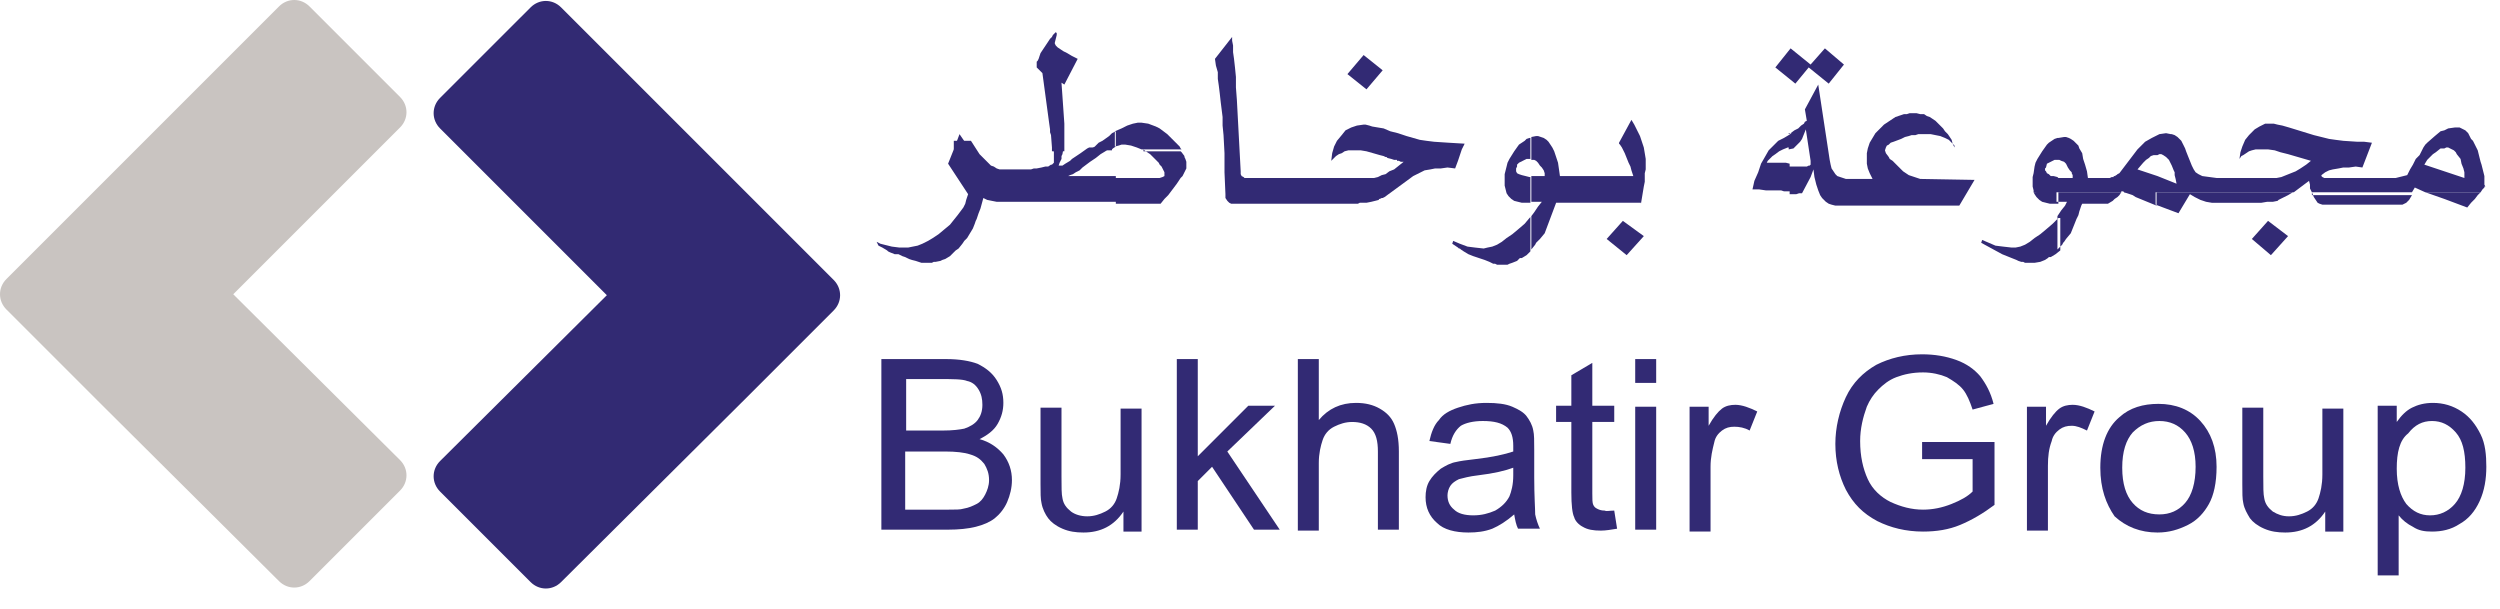
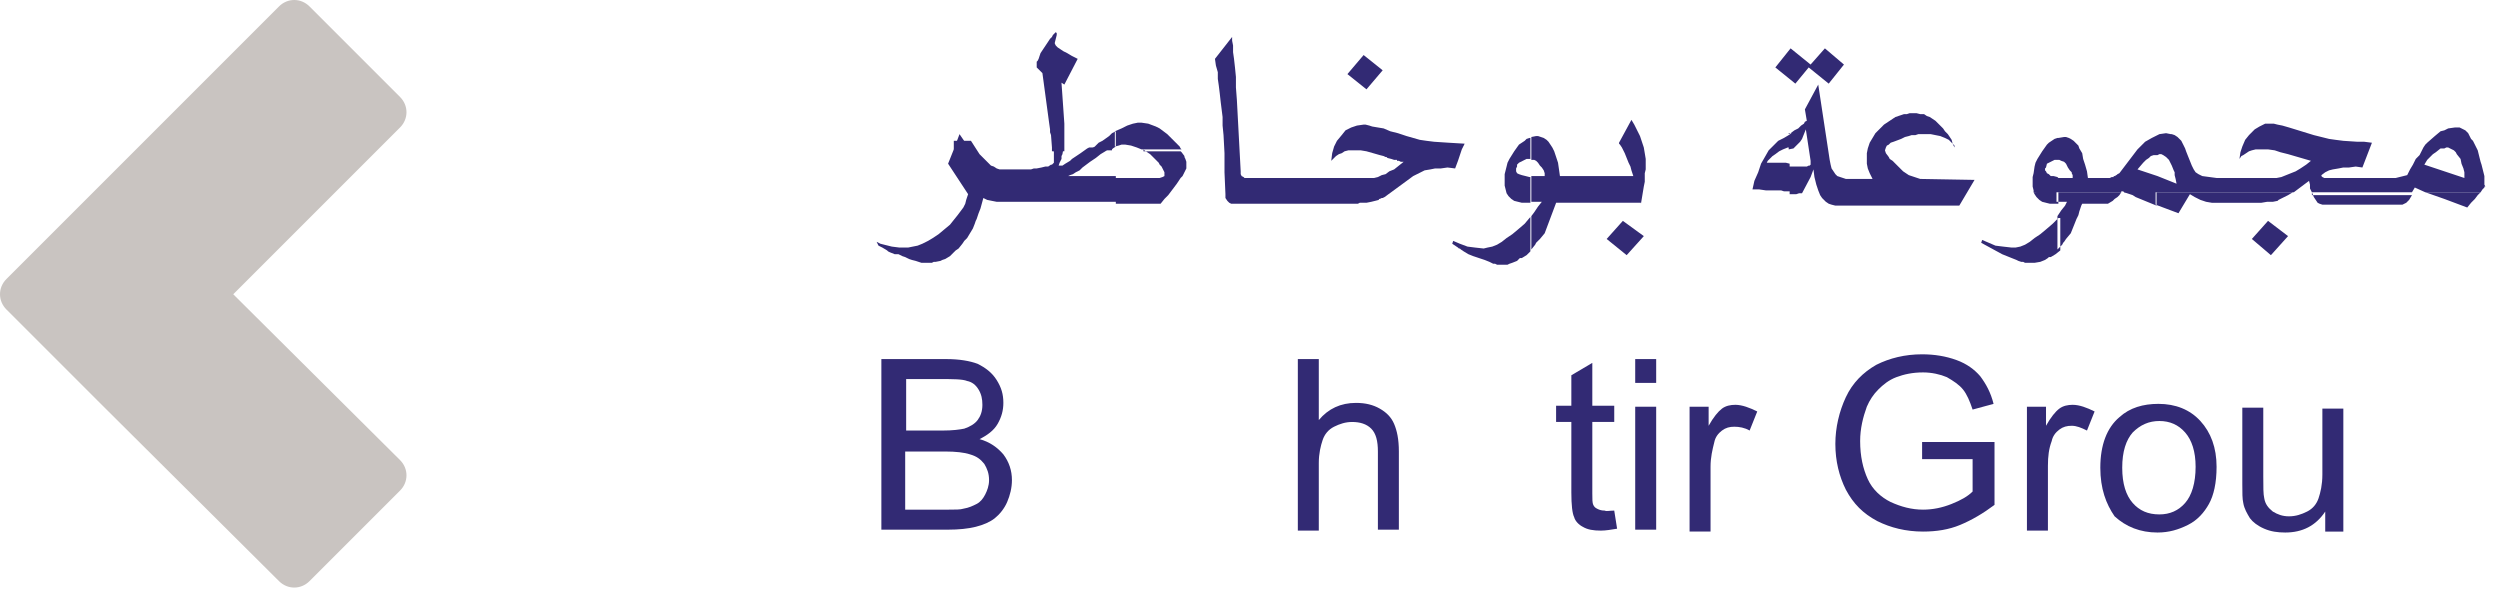
<svg xmlns="http://www.w3.org/2000/svg" width="119" height="29" viewBox="0 0 119 29" fill="none">
  <path fill-rule="evenodd" clip-rule="evenodd" d="M85.232 2.302L84.506 3.21L85.459 3.981L86.094 3.21L87.046 3.981L87.772 3.073L86.865 2.302L86.184 3.073L85.232 2.302Z" fill="#322A74" />
  <path fill-rule="evenodd" clip-rule="evenodd" d="M64.908 2.62L64.137 3.527L65.044 4.253L65.815 3.346L64.908 2.62Z" fill="#322A74" />
  <path fill-rule="evenodd" clip-rule="evenodd" d="M96.8 9.152L96.845 9.243L96.936 9.379L97.072 9.515L97.208 9.606L97.39 9.652L97.571 9.697H97.979V9.152H100.973L100.883 9.289L100.792 9.379L100.656 9.47L100.565 9.561L100.338 9.697H100.202H100.111H99.113L99.068 9.788L99.023 9.924L98.977 10.06L98.932 10.241L98.841 10.423L98.751 10.65L98.66 10.876L98.569 11.103L98.342 11.375L98.251 11.511L98.206 11.557L98.161 11.648L97.934 11.874V10.287L98.115 10.014L98.297 9.788L98.342 9.697L98.388 9.606H97.889V9.062L96.8 9.152ZM101.11 9.152L101.246 9.198L101.382 9.243L101.518 9.289L101.654 9.379L102.652 9.788V9.152H109.139L108.912 9.289L108.731 9.379L108.549 9.47L108.459 9.515L108.413 9.561L108.187 9.606H108.05H107.914L107.642 9.652H107.461H107.37H107.325H107.143H107.098H107.052H107.007H105.283L105.011 9.606L104.739 9.515L104.467 9.379L104.24 9.243L103.695 10.15L102.607 9.742V9.107H101.11V9.152ZM110.047 9.152L110.137 9.379L110.228 9.515L110.319 9.652L110.409 9.697L110.546 9.742H113.948H113.993H114.039H114.084H114.129H114.22H114.356L114.447 9.697L114.538 9.652L114.583 9.606L114.628 9.561L114.674 9.515L114.81 9.289H110.047V9.152ZM115.445 9.152L116.352 9.47V9.152H118.076L117.94 9.289L117.804 9.47L117.623 9.652L117.441 9.878L116.352 9.47V9.152H115.445ZM97.979 10.377L97.843 10.514L97.707 10.65L97.39 10.922L97.117 11.149L96.845 11.33L96.618 11.511L96.391 11.648L96.165 11.738L95.938 11.784H95.756L95.348 11.738L94.985 11.693L94.668 11.557L94.35 11.421L94.305 11.557L95.303 12.101L95.53 12.192L95.756 12.283L95.983 12.373L96.074 12.419L96.21 12.464H96.301L96.391 12.51H96.573H96.618H96.709H96.845L97.117 12.464L97.344 12.373L97.48 12.283L97.526 12.237H97.616L97.843 12.101L98.07 11.92V10.377H97.979Z" fill="#322A74" />
  <path fill-rule="evenodd" clip-rule="evenodd" d="M97.979 9.153V8.472L97.933 8.427L97.752 8.381H97.616L97.525 8.291L97.434 8.245L97.389 8.155L97.344 8.109V8.018L97.389 7.973L97.434 7.792L97.616 7.701L97.797 7.61H97.979V6.567H97.933L97.797 6.612L97.661 6.703L97.525 6.794L97.434 6.884L97.208 7.202L96.981 7.565L96.89 7.746L96.845 7.928L96.799 8.245L96.754 8.427V8.608V8.88L96.799 9.062V9.153H97.979V8.472H98.16H98.251H98.342H98.523H98.569H98.659V8.336L98.614 8.245V8.2L98.523 8.109L98.432 7.973L98.342 7.792L98.251 7.701L98.115 7.655L98.024 7.61H97.979V6.567L98.251 6.521H98.342L98.478 6.567L98.569 6.612L98.705 6.703L98.795 6.794L98.931 6.93L98.977 7.066L99.113 7.293L99.158 7.565L99.249 7.837L99.34 8.155L99.385 8.472H100.247H100.338H100.429L100.519 8.427H100.565H100.61V8.381H100.655H100.701V8.336H100.746L100.791 8.291L100.882 8.245L101.744 7.111L101.926 6.93L102.107 6.748L102.425 6.567L102.697 6.431V7.383H102.515L102.379 7.429L102.288 7.519L102.152 7.61L102.016 7.746L101.744 8.064L102.697 8.381V9.153H109.184L109.91 8.608L109.955 8.79V8.971L110.046 9.153H114.809L114.945 8.926L115.445 9.153H116.352V8.155L117.305 8.472V8.2L117.259 8.018L117.168 7.792L117.123 7.565L116.942 7.338L116.896 7.247L116.805 7.156L116.715 7.111L116.624 7.066L116.533 7.02H116.443L116.352 7.066V6.204L116.533 6.113L116.851 6.068H117.032H117.078L117.168 6.113L117.35 6.204L117.441 6.295L117.486 6.34L117.622 6.612L117.713 6.703L117.804 6.884L117.94 7.156L118.03 7.519L118.076 7.701L118.121 7.837L118.212 8.2L118.257 8.381V8.517V8.699V8.744V8.79L118.303 8.88H118.257V8.926L118.166 9.016L118.076 9.153H116.352V8.155L115.399 7.837L115.535 7.61L115.671 7.474L115.807 7.338L115.944 7.247L116.17 7.066H116.352V6.204L116.17 6.249L115.898 6.476L115.535 6.794L115.445 6.884L115.354 7.02L115.263 7.202L115.172 7.383L114.991 7.565L114.855 7.837L114.719 8.064L114.583 8.336L114.038 8.472H110.817H110.727H110.636L110.545 8.427L110.5 8.381V8.336L110.681 8.2L110.863 8.109L111.044 8.064L111.316 8.018L111.543 7.973H111.815L112.133 7.928L112.45 7.973L112.904 6.794L112.541 6.748H112.496H112.45H112.36H112.224L111.543 6.703L111.18 6.657L110.863 6.612L110.137 6.431L108.957 6.068L108.64 5.977L108.413 5.932L108.231 5.886H108.141H107.823L107.551 6.022L107.324 6.158L107.052 6.431L106.87 6.657L106.734 6.975L106.644 7.247L106.598 7.565L106.689 7.429L106.78 7.383L106.916 7.293L107.052 7.202L107.188 7.156L107.369 7.111H107.732H107.959L108.277 7.156L108.549 7.247L108.912 7.338L110.001 7.655L109.774 7.837L109.502 8.018L109.275 8.155L109.048 8.245L108.821 8.336L108.594 8.427L108.367 8.472H108.186H105.509L104.829 8.381L104.648 8.291L104.511 8.2L104.421 8.064L104.33 7.882L104.239 7.655L104.148 7.429L104.058 7.202L104.012 7.066L103.922 6.884L103.876 6.794L103.831 6.703L103.786 6.657L103.649 6.521L103.513 6.431L103.377 6.385H103.332L103.105 6.34L102.788 6.385L102.697 6.431V7.383L102.788 7.338H102.878L102.969 7.383L103.105 7.474L103.241 7.61L103.377 7.882L103.468 8.109L103.513 8.2V8.245V8.336L103.559 8.517L103.604 8.744L102.697 8.381V9.153H101.109L101.064 9.107H101.018H100.973V9.153H97.979Z" fill="#322A74" />
  <path fill-rule="evenodd" clip-rule="evenodd" d="M93.035 7.156V7.066V7.02L92.945 6.839L92.899 6.657L92.809 6.521L92.718 6.385L92.582 6.249L92.491 6.113L92.264 5.886L92.128 5.75L91.992 5.659L91.856 5.569L91.72 5.523L91.584 5.432H91.402L91.221 5.387H91.039H90.903L90.767 5.432H90.631L90.495 5.478L90.223 5.569L90.087 5.659L89.951 5.75L89.678 5.931L89.452 6.158L89.27 6.34L89.134 6.567L88.998 6.793L88.907 7.066L88.862 7.292V7.565V7.791L88.907 8.018L88.998 8.245L89.134 8.517H87.864L87.728 8.472L87.592 8.427L87.456 8.381L87.365 8.29L87.274 8.154L87.183 8.018L87.138 7.837L87.093 7.61L86.548 4.026L85.913 5.206L86.004 5.75L85.913 5.795L85.868 5.886L85.732 5.977L85.596 6.113L85.414 6.204L85.233 6.34L85.142 6.385V7.111L85.369 7.066L85.459 6.975L85.55 6.884L85.686 6.748L85.777 6.612L85.958 6.158L86.185 7.655V7.746V7.791V7.837L86.14 7.882H86.094L86.004 7.928H85.868H85.777H85.732H85.686H85.641H85.55H85.369H85.187V9.243H85.323H85.369H85.414H85.505L85.641 9.198H85.777L86.185 8.427L86.321 8.064L86.367 8.427L86.412 8.608L86.457 8.79L86.503 8.926L86.548 9.062L86.639 9.289L86.73 9.425L86.82 9.515L86.911 9.606L87.047 9.697L87.183 9.742L87.365 9.788H87.501H87.682H93.262L93.988 8.563L91.402 8.517L91.266 8.472L91.13 8.427L90.858 8.336L90.722 8.245L90.586 8.154L90.45 8.018L90.314 7.882L90.087 7.655L89.951 7.565L89.905 7.474L89.769 7.292L89.724 7.156L89.769 7.02L89.814 6.93L89.905 6.884L89.996 6.793L90.132 6.748L90.495 6.612L90.677 6.521L90.858 6.476L90.994 6.431H91.175L91.312 6.385H91.402H91.629H91.901L92.128 6.431L92.355 6.476L92.582 6.567L92.763 6.657L92.899 6.793L93.035 6.93V7.156ZM85.278 6.34L85.142 6.431L84.915 6.567L84.643 6.703L84.416 6.93L84.189 7.156L84.008 7.474L83.826 7.791L83.69 8.2L83.509 8.608L83.418 9.016H83.736L84.053 9.062H84.325H84.597H84.779L84.915 9.107H84.96H85.051H85.187V7.791L85.006 7.746H84.688H84.371H84.099L84.144 7.655L84.235 7.565L84.371 7.429L84.507 7.338L84.688 7.202L84.87 7.111L85.097 7.02H85.142V6.34H85.278Z" fill="#322A74" />
  <path fill-rule="evenodd" clip-rule="evenodd" d="M78.109 9.697L78.155 9.425L78.2 9.152L78.245 8.88L78.291 8.653V8.427V8.245L78.336 8.064V7.882V7.565L78.291 7.292L78.245 7.02L78.155 6.748L78.064 6.476L77.928 6.204L77.792 5.931L77.656 5.705L77.066 6.793V6.839L77.111 6.884L77.202 7.02L77.338 7.292L77.429 7.519L77.52 7.746L77.61 7.928L77.656 8.109L77.701 8.245L77.746 8.381H74.253L74.208 8.064L74.162 7.746L74.072 7.474L73.981 7.202L73.89 7.02L73.8 6.884L73.709 6.748L73.618 6.657L73.482 6.567L73.346 6.521L73.21 6.476H73.119L72.892 6.521V7.61H72.938H73.028L73.119 7.655L73.21 7.746L73.301 7.882L73.391 7.973L73.482 8.109L73.527 8.245V8.381H73.437H73.391H73.21H73.119H73.028H72.892V9.606H73.391L73.21 9.833L73.028 10.105L72.892 10.287V11.874L73.074 11.648L73.119 11.557L73.165 11.511L73.301 11.375L73.527 11.103L74.072 9.651H78.109V9.697ZM72.847 6.567H72.802L72.665 6.612L72.575 6.703L72.439 6.793L72.302 6.884L72.076 7.202L71.849 7.565L71.758 7.746L71.713 7.928L71.622 8.29V8.472V8.608V8.835L71.667 9.016L71.713 9.198L71.803 9.334L71.94 9.47L72.076 9.561L72.257 9.606L72.439 9.651H72.847V8.427H72.802L72.62 8.381L72.439 8.336L72.302 8.29L72.212 8.245L72.166 8.154V8.109V8.018L72.212 7.928V7.837L72.302 7.746L72.484 7.655L72.665 7.565H72.847V6.567ZM72.847 10.332L72.802 10.377L72.575 10.649L72.257 10.922L71.985 11.149L71.713 11.33L71.486 11.511L71.259 11.648L71.032 11.738L70.805 11.784L70.624 11.829L70.216 11.784L69.853 11.738L69.49 11.602L69.172 11.466L69.127 11.602L69.399 11.784L69.445 11.829H69.49L69.535 11.874L69.671 11.965L69.898 12.101L70.125 12.192L70.261 12.237L70.397 12.283L70.533 12.328L70.669 12.373L70.896 12.464L70.987 12.509L71.078 12.555H71.168L71.259 12.6H71.441H71.486H71.577H71.667H71.758L71.849 12.555L71.985 12.509L72.212 12.419L72.302 12.328L72.348 12.283H72.439L72.665 12.146L72.756 12.056L72.847 11.965V10.332Z" fill="#322A74" />
  <path fill-rule="evenodd" clip-rule="evenodd" d="M78.246 11.239L77.248 10.513L76.477 11.375L77.429 12.146L78.246 11.239Z" fill="#322A74" />
  <path fill-rule="evenodd" clip-rule="evenodd" d="M108.911 11.239L107.959 10.513L107.188 11.375L108.095 12.146L108.911 11.239Z" fill="#322A74" />
  <path fill-rule="evenodd" clip-rule="evenodd" d="M45.401 7.111L45.129 7.791L46.082 9.243L46.036 9.379L45.991 9.515L45.946 9.697L45.855 9.878L45.719 10.06L45.583 10.241L45.401 10.468L45.22 10.695L44.947 10.922L44.675 11.149L44.403 11.33L44.176 11.466L43.904 11.602L43.677 11.693L43.45 11.738L43.224 11.784H42.815L42.452 11.738L42.09 11.648L41.908 11.602L41.727 11.511L41.817 11.693L41.999 11.784L42.226 11.92L42.271 11.965L42.362 12.01L42.589 12.101H42.679H42.725H42.77L42.951 12.192L43.087 12.237L43.269 12.328L43.405 12.373L43.587 12.419L43.723 12.464L43.859 12.509H43.995H44.131H44.267H44.358L44.449 12.464H44.539L44.766 12.419L44.857 12.373L44.993 12.328L45.22 12.192L45.401 12.01L45.447 11.965L45.492 11.92L45.628 11.829L45.809 11.602L45.9 11.466L46.036 11.33L46.172 11.103L46.309 10.876L46.399 10.649L46.445 10.513L46.49 10.423L46.535 10.287L46.581 10.15L46.671 9.924L46.807 9.425L46.989 9.515L47.216 9.561L47.443 9.606H47.669H53.113V8.381H50.845L50.936 8.336L51.072 8.29L51.208 8.2L51.389 8.109L51.526 7.973L51.707 7.837L51.889 7.701L52.161 7.519L52.388 7.338L52.614 7.202L52.796 7.066L52.932 7.02H51.843L51.752 7.066L51.435 7.292L51.299 7.383L51.163 7.474L51.026 7.565L50.936 7.655L50.709 7.791L50.573 7.882H50.482H50.437H50.391L50.437 7.746L50.482 7.655L50.528 7.565V7.428L50.573 7.338L50.618 7.066V6.884H50.119V6.975L50.165 7.247V7.474V7.701V7.746L50.119 7.791L50.074 7.837H50.029L49.892 7.928H49.847H49.756L49.575 7.973L49.348 8.018H49.212L49.076 8.064H47.715H47.579L47.443 8.018L47.306 7.928L47.17 7.882L47.034 7.746L46.898 7.61L46.762 7.474L46.626 7.338L46.218 6.703H45.401V7.111ZM54.429 7.111L54.474 7.156L54.746 7.338L54.883 7.474L55.019 7.61L55.109 7.701L55.155 7.746L55.2 7.837L55.245 7.882L55.291 7.928L55.336 8.018L55.382 8.109L55.427 8.2V8.245V8.29V8.336V8.381L55.336 8.427L55.2 8.472H55.064H54.973H54.883H54.746H54.701H54.656H53.113V9.697H55.245L55.427 9.47L55.608 9.288L55.881 8.926L56.017 8.744L56.108 8.608L56.198 8.472L56.289 8.381L56.47 8.018V7.882V7.791V7.701L56.425 7.565L56.38 7.474V7.428L56.244 7.247L56.198 7.202H54.429V7.111Z" fill="#322A74" />
  <path fill-rule="evenodd" clip-rule="evenodd" d="M46.172 7.111L45.673 6.385L45.4 7.111H46.172ZM50.663 7.111V6.975V6.657V6.43V6.249V6.022V5.886L50.527 3.935L50.663 4.026L51.298 2.801L51.026 2.665L50.799 2.529L50.617 2.438L50.481 2.347L50.345 2.257L50.255 2.166L50.209 2.075V2.03L50.3 1.667V1.576L50.255 1.531L50.209 1.576L50.164 1.621L50.118 1.667L50.073 1.758L49.982 1.848L49.892 1.984L49.801 2.121L49.71 2.257L49.529 2.529L49.483 2.665L49.438 2.801L49.393 2.892L49.347 2.937V3.073V3.164V3.209L49.393 3.255L49.483 3.345L49.619 3.481L49.937 5.84L49.982 6.158V6.203V6.294L50.028 6.43L50.073 7.02V7.201H50.663V7.111ZM52.931 7.111L52.976 7.065L53.112 6.975V6.249L52.931 6.34L52.795 6.476L52.477 6.702L52.296 6.793L52.114 6.975L51.842 7.156H52.931V7.111ZM56.243 7.111L56.197 7.065L56.152 6.975L55.971 6.793L55.925 6.748L55.88 6.702L55.789 6.612L55.562 6.385L55.381 6.249L55.199 6.113L55.018 6.022L54.655 5.886L54.337 5.84H54.156L53.929 5.886L53.793 5.931L53.657 5.977L53.385 6.113L53.067 6.249V6.975L53.249 6.929L53.385 6.884H53.566L53.838 6.929L54.111 7.02L54.337 7.111H56.243Z" fill="#322A74" />
  <path fill-rule="evenodd" clip-rule="evenodd" d="M58.649 1.758L57.832 2.801L57.877 3.119L57.968 3.436V3.754L58.014 4.071L58.059 4.434L58.104 4.843L58.195 5.569V5.977L58.24 6.43L58.286 7.292V8.2L58.331 9.243V9.425L58.422 9.561L58.467 9.606L58.513 9.651L58.603 9.697H58.694H64.41H64.637L64.728 9.651H64.864H65.045L65.272 9.606L65.454 9.561L65.635 9.515V9.47H65.68L65.771 9.425H65.816L65.907 9.379L67.268 8.381L67.45 8.29L67.631 8.2L67.812 8.109L68.085 8.064L68.311 8.018H68.584L68.901 7.973L69.264 8.018L69.4 7.655L69.491 7.383L69.582 7.111L69.718 6.839L68.947 6.793L68.266 6.748L67.903 6.703L67.586 6.657L66.951 6.476L66.542 6.34L66.179 6.249L65.862 6.113L65.59 6.068L65.317 6.022L65.181 5.977L65 5.931H64.909L64.591 5.977L64.319 6.068L64.047 6.204L63.866 6.43L63.639 6.703L63.503 6.975L63.412 7.292L63.367 7.655L63.593 7.429L63.73 7.338L63.866 7.292L64.002 7.202L64.183 7.156H64.319H64.546H64.773L65.045 7.202L65.363 7.292L65.68 7.383L65.862 7.429L65.953 7.474H65.998L66.043 7.519L66.225 7.565L66.361 7.61H66.497V7.655H66.588L66.678 7.701H66.814L66.588 7.882L66.361 8.064L66.134 8.154L65.953 8.29L65.771 8.336L65.59 8.427L65.408 8.472H65.272H59.284H59.238L59.193 8.427L59.102 8.381L59.057 8.29V8.154L58.875 4.752L58.83 4.162V3.663L58.785 3.21L58.739 2.801L58.694 2.484V2.166L58.649 1.939V1.758Z" fill="#322A74" />
  <path fill-rule="evenodd" clip-rule="evenodd" d="M41.953 25.212V17.092H45.038C45.673 17.092 46.172 17.182 46.535 17.318C46.898 17.5 47.215 17.727 47.442 18.09C47.669 18.453 47.76 18.77 47.76 19.178C47.76 19.541 47.669 19.859 47.488 20.176C47.306 20.494 46.989 20.721 46.626 20.902C47.125 21.038 47.488 21.311 47.76 21.628C48.032 21.991 48.168 22.399 48.168 22.853C48.168 23.216 48.078 23.579 47.941 23.896C47.805 24.214 47.578 24.486 47.352 24.668C47.125 24.849 46.807 24.985 46.444 25.076C46.081 25.167 45.628 25.212 45.129 25.212H41.953ZM43.087 20.494H44.856C45.355 20.494 45.673 20.449 45.9 20.403C46.172 20.312 46.399 20.176 46.535 19.995C46.671 19.814 46.762 19.587 46.762 19.269C46.762 18.997 46.717 18.77 46.58 18.543C46.444 18.316 46.263 18.18 46.036 18.135C45.809 18.044 45.355 18.044 44.766 18.044H43.133V20.494M43.087 24.259H45.129C45.492 24.259 45.718 24.259 45.855 24.214C46.127 24.169 46.308 24.078 46.49 23.987C46.671 23.896 46.807 23.715 46.898 23.534C46.989 23.352 47.079 23.125 47.079 22.853C47.079 22.535 46.989 22.309 46.853 22.082C46.671 21.855 46.49 21.719 46.172 21.628C45.9 21.537 45.492 21.492 44.993 21.492H43.087V24.259Z" fill="#322A74" />
-   <path fill-rule="evenodd" clip-rule="evenodd" d="M53.476 25.212V24.35C53.022 25.03 52.387 25.348 51.571 25.348C51.208 25.348 50.89 25.303 50.573 25.166C50.255 25.03 50.028 24.849 49.892 24.667C49.756 24.486 49.62 24.214 49.575 23.942C49.529 23.76 49.529 23.443 49.529 23.034V19.405H50.527V22.671C50.527 23.17 50.527 23.533 50.573 23.715C50.618 23.987 50.754 24.168 50.981 24.35C51.163 24.486 51.435 24.577 51.752 24.577C52.07 24.577 52.342 24.486 52.614 24.35C52.886 24.214 53.068 23.987 53.158 23.715C53.249 23.443 53.34 23.08 53.34 22.581V19.45H54.338V25.303H53.476V25.212Z" fill="#322A74" />
-   <path fill-rule="evenodd" clip-rule="evenodd" d="M56.016 25.212V17.092H57.014V21.719L59.418 19.314H60.688L58.42 21.492L60.915 25.212H59.69L57.694 22.218L57.014 22.898V25.212H56.016Z" fill="#322A74" />
  <path fill-rule="evenodd" clip-rule="evenodd" d="M61.777 25.212V17.092H62.775V19.995C63.229 19.451 63.819 19.178 64.545 19.178C64.998 19.178 65.361 19.269 65.679 19.451C65.996 19.632 66.223 19.859 66.359 20.176C66.495 20.494 66.586 20.902 66.586 21.492V25.212H65.588V21.492C65.588 20.993 65.497 20.63 65.27 20.403C65.044 20.176 64.726 20.086 64.363 20.086C64.046 20.086 63.773 20.176 63.501 20.312C63.229 20.449 63.048 20.675 62.957 20.948C62.866 21.22 62.775 21.583 62.775 22.036V25.257H61.777V25.212Z" fill="#322A74" />
-   <path fill-rule="evenodd" clip-rule="evenodd" d="M72.076 24.486C71.713 24.804 71.351 25.03 71.033 25.166C70.67 25.303 70.307 25.348 69.899 25.348C69.264 25.348 68.719 25.212 68.402 24.894C68.039 24.577 67.857 24.168 67.857 23.669C67.857 23.397 67.903 23.125 68.039 22.898C68.175 22.671 68.356 22.49 68.583 22.308C68.81 22.172 69.037 22.036 69.309 21.991C69.491 21.945 69.808 21.9 70.216 21.855C71.033 21.764 71.623 21.628 72.031 21.492C72.031 21.356 72.031 21.265 72.031 21.22C72.031 20.811 71.94 20.539 71.759 20.358C71.487 20.131 71.124 20.04 70.579 20.04C70.126 20.04 69.763 20.131 69.536 20.267C69.309 20.448 69.128 20.721 69.037 21.129L68.039 20.993C68.13 20.585 68.266 20.222 68.493 19.995C68.674 19.723 68.992 19.541 69.4 19.405C69.808 19.269 70.216 19.178 70.761 19.178C71.26 19.178 71.668 19.224 71.986 19.36C72.303 19.496 72.53 19.632 72.666 19.813C72.802 19.995 72.938 20.222 72.984 20.494C73.029 20.675 73.029 20.993 73.029 21.401V22.717C73.029 23.624 73.075 24.214 73.075 24.486C73.12 24.713 73.211 24.985 73.301 25.166H72.258C72.167 24.985 72.122 24.758 72.076 24.486ZM72.031 22.263C71.668 22.399 71.124 22.535 70.353 22.626C69.944 22.671 69.627 22.762 69.445 22.808C69.264 22.898 69.128 22.989 69.037 23.125C68.946 23.261 68.901 23.443 68.901 23.579C68.901 23.851 68.992 24.078 69.218 24.259C69.4 24.441 69.717 24.531 70.126 24.531C70.534 24.531 70.852 24.441 71.169 24.305C71.487 24.123 71.713 23.896 71.85 23.624C71.94 23.397 72.031 23.08 72.031 22.626V22.263Z" fill="#322A74" />
  <path fill-rule="evenodd" clip-rule="evenodd" d="M76.838 24.304L76.974 25.166C76.701 25.212 76.429 25.257 76.203 25.257C75.84 25.257 75.567 25.212 75.341 25.076C75.159 24.985 74.978 24.803 74.932 24.622C74.841 24.441 74.796 24.032 74.796 23.442V20.085H74.07V19.314H74.796V17.863L75.794 17.273V19.314H76.838V20.085H75.794V23.488C75.794 23.76 75.794 23.941 75.84 24.032C75.885 24.123 75.93 24.168 76.021 24.214C76.112 24.259 76.203 24.304 76.384 24.304C76.475 24.35 76.611 24.304 76.838 24.304Z" fill="#322A74" />
  <path fill-rule="evenodd" clip-rule="evenodd" d="M77.836 18.226V17.092H78.834V18.226H77.836ZM77.836 25.212V19.36H78.834V25.212H77.836Z" fill="#322A74" />
  <path fill-rule="evenodd" clip-rule="evenodd" d="M80.424 25.212V19.36H81.331V20.267C81.558 19.859 81.785 19.586 81.966 19.45C82.148 19.314 82.374 19.269 82.601 19.269C82.919 19.269 83.282 19.405 83.645 19.586L83.282 20.494C83.055 20.358 82.783 20.312 82.556 20.312C82.329 20.312 82.148 20.358 81.966 20.494C81.785 20.63 81.649 20.811 81.603 21.038C81.513 21.401 81.422 21.764 81.422 22.218V25.302H80.424V25.212Z" fill="#322A74" />
  <path fill-rule="evenodd" clip-rule="evenodd" d="M91.492 21.991V21.038H94.939V24.032C94.395 24.441 93.851 24.758 93.306 24.985C92.762 25.212 92.172 25.303 91.537 25.303C90.72 25.303 89.995 25.121 89.359 24.804C88.679 24.441 88.225 23.987 87.862 23.307C87.545 22.672 87.363 21.946 87.363 21.129C87.363 20.358 87.545 19.587 87.862 18.906C88.18 18.226 88.679 17.727 89.314 17.364C89.949 17.046 90.675 16.865 91.492 16.865C92.081 16.865 92.626 16.956 93.125 17.137C93.624 17.318 93.987 17.591 94.259 17.908C94.531 18.271 94.758 18.679 94.894 19.224L93.896 19.496C93.76 19.088 93.624 18.77 93.442 18.543C93.261 18.316 92.989 18.135 92.671 17.953C92.353 17.817 91.945 17.727 91.537 17.727C91.038 17.727 90.63 17.817 90.267 17.953C89.904 18.09 89.632 18.316 89.405 18.543C89.178 18.77 88.996 19.042 88.86 19.36C88.679 19.859 88.543 20.403 88.543 20.993C88.543 21.719 88.679 22.309 88.906 22.808C89.132 23.307 89.541 23.67 89.995 23.896C90.493 24.123 90.993 24.259 91.537 24.259C91.991 24.259 92.444 24.169 92.898 23.987C93.352 23.806 93.669 23.624 93.896 23.397V21.855H91.492V21.991Z" fill="#322A74" />
  <path fill-rule="evenodd" clip-rule="evenodd" d="M96.482 25.212V19.36H97.39V20.267C97.617 19.859 97.843 19.586 98.025 19.45C98.206 19.314 98.433 19.269 98.66 19.269C98.978 19.269 99.341 19.405 99.703 19.586L99.34 20.494C99.068 20.358 98.841 20.267 98.615 20.267C98.388 20.267 98.206 20.312 98.025 20.448C97.843 20.584 97.707 20.766 97.662 20.993C97.526 21.356 97.481 21.718 97.481 22.172V25.257H96.482V25.212Z" fill="#322A74" />
  <path fill-rule="evenodd" clip-rule="evenodd" d="M99.975 22.263C99.975 21.174 100.292 20.358 100.882 19.859C101.381 19.405 102.016 19.224 102.742 19.224C103.558 19.224 104.239 19.496 104.738 20.04C105.237 20.585 105.509 21.31 105.509 22.218C105.509 22.989 105.373 23.579 105.146 23.987C104.919 24.395 104.602 24.758 104.148 24.985C103.695 25.212 103.241 25.348 102.697 25.348C101.88 25.348 101.199 25.076 100.655 24.577C100.247 23.987 99.975 23.261 99.975 22.263ZM101.018 22.263C101.018 23.034 101.199 23.579 101.517 23.942C101.835 24.305 102.243 24.486 102.787 24.486C103.286 24.486 103.695 24.305 104.012 23.942C104.33 23.579 104.511 22.989 104.511 22.218C104.511 21.492 104.33 20.948 104.012 20.585C103.695 20.222 103.286 20.04 102.787 20.04C102.288 20.04 101.88 20.222 101.517 20.585C101.199 20.948 101.018 21.492 101.018 22.263Z" fill="#322A74" />
  <path fill-rule="evenodd" clip-rule="evenodd" d="M110.681 25.212V24.35C110.228 25.03 109.592 25.348 108.776 25.348C108.413 25.348 108.095 25.303 107.778 25.166C107.46 25.03 107.233 24.849 107.097 24.667C106.961 24.441 106.825 24.214 106.78 23.942C106.734 23.76 106.734 23.443 106.734 23.034V19.405H107.732V22.671C107.732 23.17 107.732 23.533 107.778 23.715C107.823 23.987 107.959 24.168 108.186 24.35C108.413 24.486 108.64 24.577 108.957 24.577C109.275 24.577 109.547 24.486 109.819 24.35C110.091 24.214 110.273 23.987 110.364 23.715C110.454 23.443 110.545 23.08 110.545 22.581V19.45H111.543V25.303H110.681V25.212Z" fill="#322A74" />
-   <path fill-rule="evenodd" clip-rule="evenodd" d="M113.178 27.435V19.314H114.085V20.085C114.312 19.768 114.539 19.541 114.811 19.405C115.083 19.269 115.401 19.178 115.809 19.178C116.308 19.178 116.762 19.314 117.17 19.587C117.578 19.859 117.85 20.222 118.077 20.675C118.304 21.129 118.349 21.673 118.349 22.218C118.349 22.808 118.259 23.352 118.032 23.851C117.805 24.35 117.487 24.713 117.079 24.94C116.671 25.212 116.217 25.303 115.764 25.303C115.401 25.303 115.128 25.257 114.856 25.076C114.584 24.94 114.357 24.758 114.176 24.531V27.389H113.178M114.085 22.308C114.085 23.08 114.267 23.624 114.539 23.987C114.856 24.35 115.219 24.531 115.673 24.531C116.126 24.531 116.535 24.35 116.852 23.987C117.17 23.624 117.351 23.034 117.351 22.263C117.351 21.492 117.215 20.948 116.898 20.585C116.58 20.222 116.217 20.04 115.764 20.04C115.31 20.04 114.947 20.222 114.629 20.63C114.221 20.948 114.085 21.537 114.085 22.308Z" fill="#322A74" />
-   <path fill-rule="evenodd" clip-rule="evenodd" d="M20.947 21.946C20.539 22.354 20.539 22.989 20.947 23.397L25.257 27.707C25.665 28.115 26.3 28.115 26.708 27.707L35.373 19.088L39.683 14.778C40.091 14.37 40.091 13.735 39.683 13.326L35.373 9.016L26.708 0.352C26.3 -0.057 25.665 -0.057 25.257 0.352L20.947 4.661C20.539 5.07 20.539 5.705 20.947 6.113L28.886 14.052L20.947 21.946Z" fill="#322A73" />
  <path fill-rule="evenodd" clip-rule="evenodd" d="M11.103 14.007L19.042 6.068C19.451 5.659 19.451 5.024 19.042 4.616L14.732 0.306C14.324 -0.102 13.689 -0.102 13.281 0.306L4.616 8.971L0.306 13.281C-0.102 13.689 -0.102 14.324 0.306 14.732L4.616 19.042L13.281 27.662C13.689 28.07 14.324 28.07 14.732 27.662L19.042 23.352C19.451 22.944 19.451 22.308 19.042 21.9L11.103 14.007Z" fill="#C9C4C1" />
</svg>